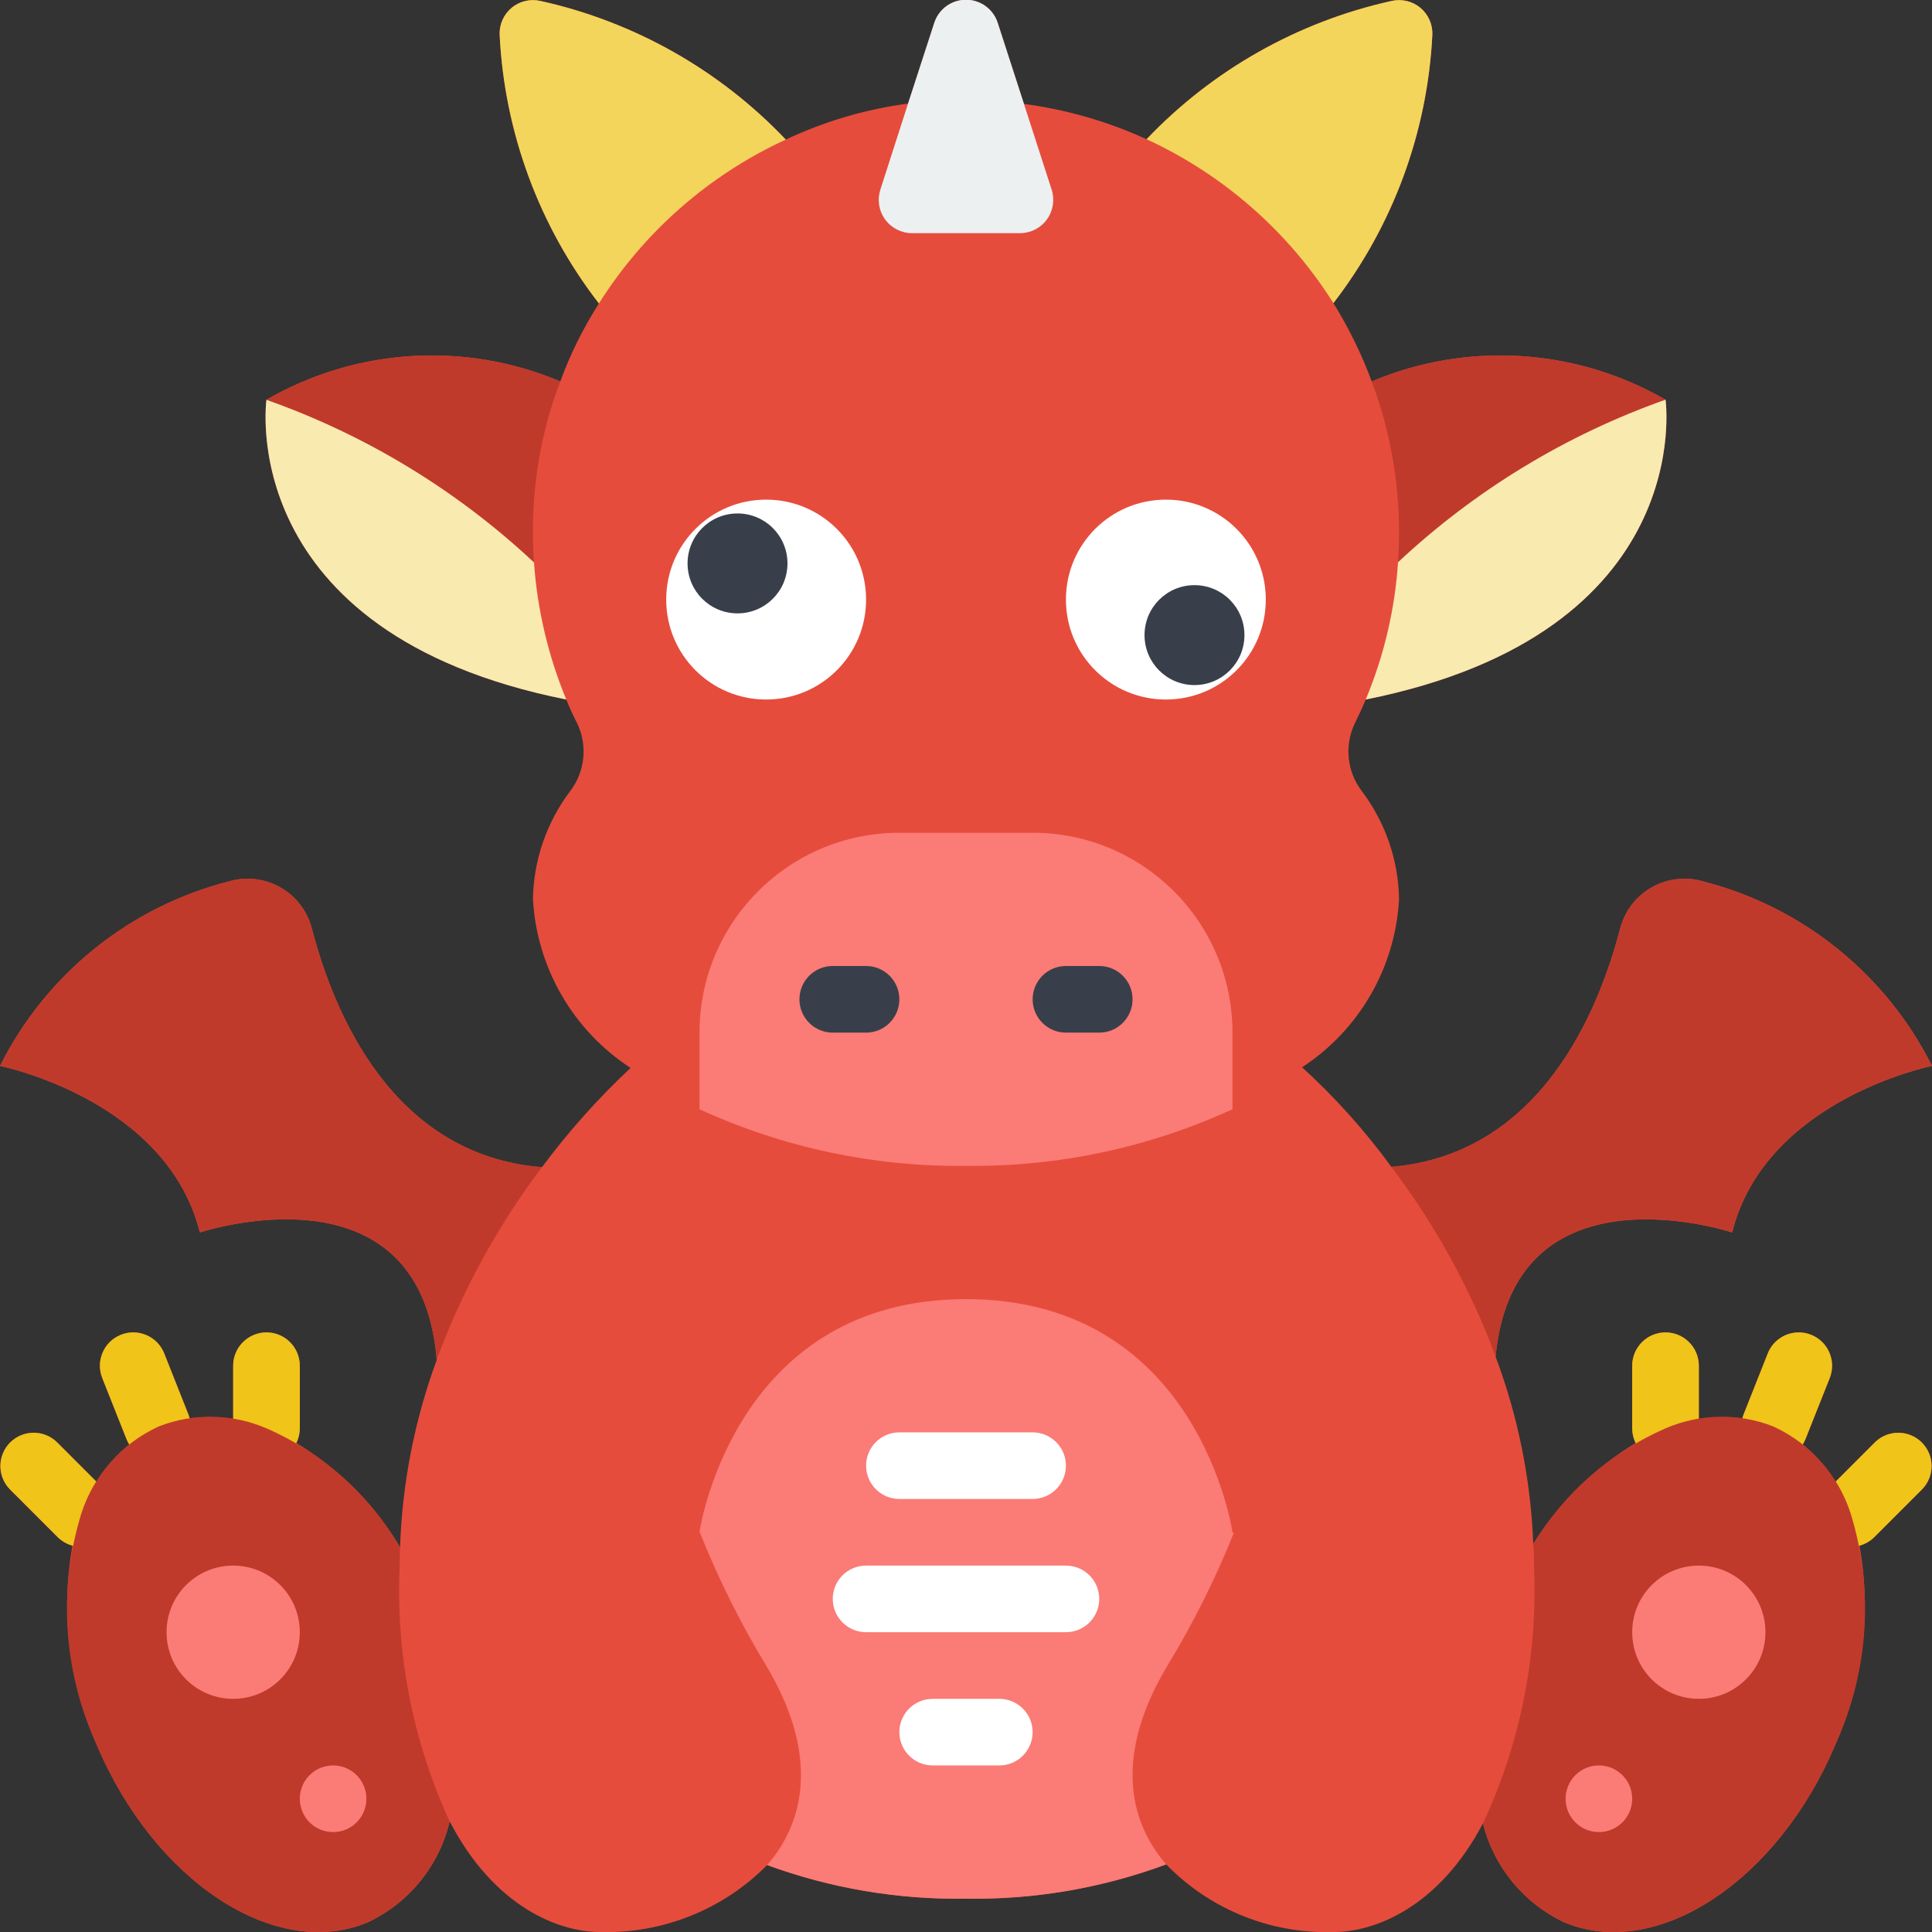
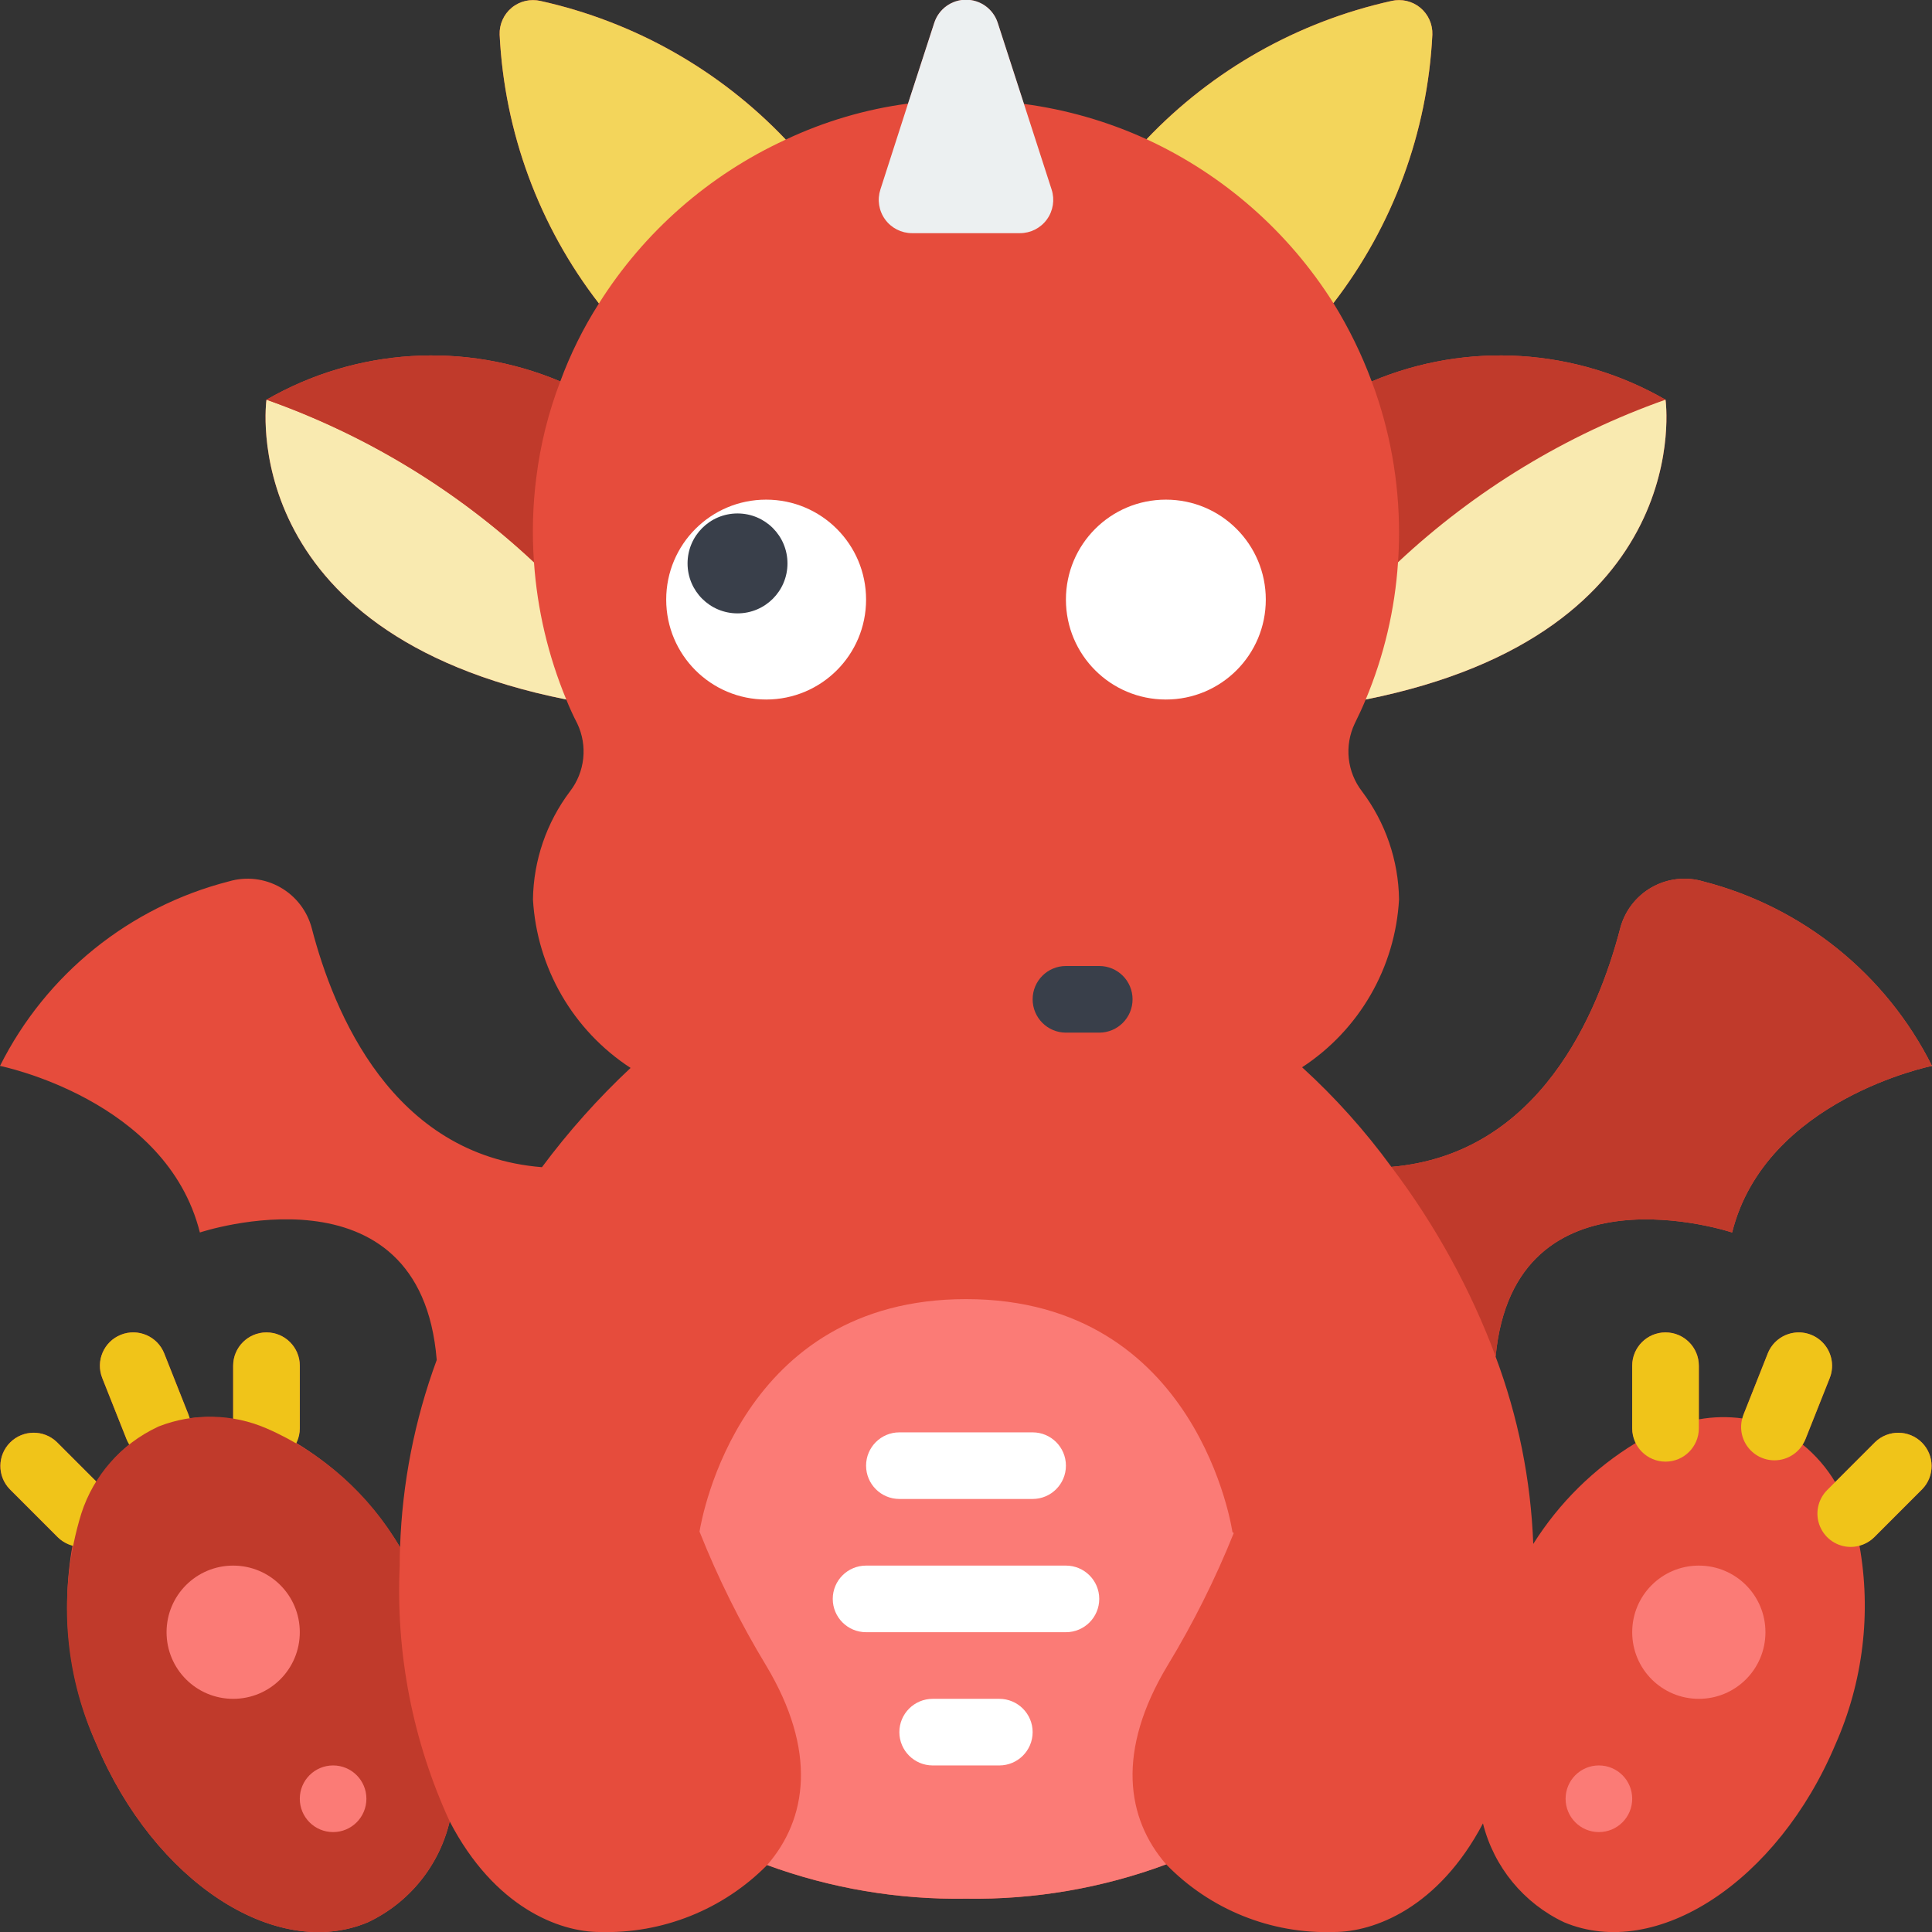
<svg xmlns="http://www.w3.org/2000/svg" viewBox="0 0 512 512" width="512" height="512">
  <rect x="0" y="0" width="512" height="512" fill="#333333" stroke="none" />
  <style>
		tspan { white-space:pre }
		.shp0 { fill: #e64c3c } 
		.shp1 { fill: #f0c419 } 
		.shp2 { fill: #f3d55b } 
		.shp3 { fill: #ffffff } 
		.shp4 { fill: #f9eab0 } 
		.shp5 { fill: #c03a2b } 
		.shp6 { fill: #ecf0f1 } 
		.shp7 { fill: #fb7b76 } 
		.shp8 { fill: #393f4a } 
	</style>
  <g id="Page-1">
    <g id="025---Dragon">
      <path id="Shape" class="shp0" d="M496.93 382.17L486.34 392.77C484.05 388.95 481.12 385.57 477.66 382.77C477.96 382.36 478.22 381.91 478.44 381.45L484.89 365.21C486.69 360.67 484.47 355.54 479.94 353.74C475.4 351.94 470.27 354.16 468.47 358.69L462.03 374.93C461.95 375.25 461.89 375.58 461.85 375.91C457.98 375.37 454.05 375.45 450.21 376.14L450.21 361.93C450.21 357.06 446.25 353.1 441.38 353.1C436.5 353.1 432.55 357.06 432.55 361.93L432.55 378.53C432.57 379.87 432.9 381.19 433.52 382.38C422.5 389.07 413.19 398.24 406.33 409.16C405.69 392.19 402.32 375.44 396.36 359.55L396.36 359.46C401.3 307.38 459.03 326.62 459.03 326.62C467.86 291.31 512 282.48 512 282.48C499.82 258.17 477.69 240.33 451.35 233.58C446.79 232.23 441.87 232.8 437.73 235.15C433.59 237.49 430.57 241.42 429.37 246.02C423.55 268.36 408.1 305.88 368.73 309.23C361.75 299.66 353.82 290.82 345.07 282.84C360.22 272.94 369.76 256.42 370.76 238.34C370.61 228.01 367.18 218 360.96 209.74C356.97 204.59 356.22 197.62 359.02 191.74C360.08 189.62 361.05 187.5 361.93 185.38C450.21 167.72 441.38 105.93 441.38 105.93C417.62 92.22 388.8 90.42 363.52 101.08C360.84 93.84 357.43 86.89 353.37 80.33C369.16 59.85 378.31 35.02 379.59 9.18C379.69 6.43 378.5 3.78 376.37 2.03C374.24 0.28 371.41 -0.37 368.73 0.26C343.94 5.76 321.35 18.51 303.85 36.9C293.54 32.18 282.59 29.03 271.36 27.54L264.39 6C263.2 2.38 259.81 -0.07 256 -0.07C252.19 -0.07 248.8 2.38 247.61 6L240.64 27.45C229.41 28.94 218.49 32.16 208.24 36.99L208.15 36.9C190.65 18.51 168.06 5.76 143.27 0.26C140.59 -0.37 137.76 0.28 135.63 2.03C133.5 3.78 132.31 6.43 132.41 9.18C133.68 35.06 142.86 59.93 158.72 80.42C154.57 86.92 151.14 93.84 148.48 101.08C123.2 90.42 94.38 92.22 70.62 105.93C70.62 105.93 61.79 167.72 150.07 185.38C150.93 187.55 151.91 189.67 152.98 191.74C155.78 197.62 155.03 204.59 151.04 209.74C144.82 218 141.39 228.01 141.24 238.34C142.27 256.5 151.87 273.09 167.11 283.01C158.51 291.06 150.65 299.87 143.62 309.32C103.99 306.14 88.45 268.45 82.63 246.02C81.43 241.42 78.41 237.49 74.27 235.15C70.13 232.8 65.21 232.23 60.65 233.58C34.31 240.33 12.18 258.17 0 282.48C0 282.48 44.14 291.31 52.97 326.62C52.97 326.62 111.4 307.11 115.73 360.34L115.73 360.43C109.86 376.34 106.59 393.09 106.02 410.04C99.23 398.72 89.77 389.22 78.48 382.38C79.09 381.18 79.42 379.87 79.45 378.53L79.45 361.93C79.45 357.06 75.5 353.1 70.62 353.1C65.75 353.1 61.79 357.06 61.79 361.93L61.79 376.14C57.95 375.45 54.01 375.36 50.14 375.89C50.1 375.56 50.04 375.24 49.96 374.92L43.52 358.67C41.72 354.14 36.59 351.92 32.05 353.72C27.52 355.52 25.3 360.65 27.1 365.19L33.54 381.42C33.76 381.89 34.03 382.34 34.33 382.76C30.87 385.55 27.93 388.93 25.64 392.75L15.05 382.16C11.59 378.81 6.08 378.86 2.68 382.26C-0.73 385.67 -0.78 391.17 2.57 394.64L15.28 407.35C16.38 408.4 17.74 409.14 19.23 409.49C16.02 427.33 18.24 445.73 25.6 462.3C40.87 498.58 73 519.68 97.46 509.44C108.39 504.3 116.39 494.45 119.17 482.69C131 505.47 148.22 512 158.9 512C175.52 512.51 191.61 506.09 203.3 494.26C220.17 500.44 238.03 503.46 256 503.17C274.1 503.46 292.09 500.38 309.05 494.08C320.69 506.06 336.85 512.57 353.54 512C364.14 512 381.18 505.64 393 483.22C395.88 494.75 403.79 504.38 414.54 509.44C439 519.68 471.13 498.58 486.4 462.3C493.75 445.73 495.97 427.34 492.76 409.5C494.24 409.16 495.6 408.42 496.7 407.37L509.41 394.65C512.76 391.19 512.71 385.69 509.31 382.28C505.9 378.88 500.4 378.83 496.93 382.17L496.93 382.17Z" />
      <g id="Layer">
        <path id="Shape" class="shp1" d="M21.54 409.95C19.2 409.95 16.95 409.02 15.3 407.37L2.59 394.65C-0.76 391.19 -0.71 385.69 2.69 382.28C6.1 378.88 11.6 378.83 15.07 382.17L27.78 394.88C30.3 397.41 31.06 401.21 29.69 404.5C28.33 407.8 25.11 409.95 21.54 409.95L21.54 409.95Z" />
        <path id="Shape" class="shp1" d="M41.75 387C38.13 387 34.88 384.79 33.54 381.42L27.1 365.19C25.3 360.65 27.52 355.52 32.05 353.72C36.59 351.92 41.72 354.14 43.52 358.67L49.96 374.92C50.83 377.09 50.8 379.53 49.87 381.68C48.94 383.83 47.19 385.53 45.01 386.39C43.97 386.8 42.87 387 41.75 387L41.75 387Z" />
        <path id="Shape" class="shp1" d="M70.62 387.35C65.75 387.35 61.79 383.4 61.79 378.53L61.79 361.93C61.79 357.06 65.75 353.1 70.62 353.1C75.5 353.1 79.45 357.06 79.45 361.93L79.45 378.53C79.45 383.4 75.5 387.35 70.62 387.35Z" />
        <path id="Shape" class="shp1" d="M490.46 409.95C486.89 409.95 483.67 407.8 482.31 404.5C480.94 401.21 481.7 397.41 484.22 394.88L496.93 382.17C500.4 378.83 505.9 378.88 509.31 382.28C512.71 385.69 512.76 391.19 509.41 394.65L496.7 407.37C495.05 409.02 492.8 409.95 490.46 409.95Z" />
        <path id="Shape" class="shp1" d="M470.25 387C467.32 387 464.58 385.55 462.94 383.13C461.29 380.71 460.96 377.64 462.04 374.92L468.48 358.67C469.64 355.74 472.28 353.65 475.41 353.19C478.53 352.73 481.66 353.98 483.62 356.45C485.57 358.92 486.06 362.26 484.9 365.19L478.45 381.43C477.11 384.79 473.86 387 470.25 387L470.25 387Z" />
        <path id="Shape" class="shp1" d="M441.38 387.35C436.5 387.35 432.55 383.4 432.55 378.53L432.55 361.93C432.55 357.06 436.5 353.1 441.38 353.1C446.25 353.1 450.21 357.06 450.21 361.93L450.21 378.53C450.21 383.4 446.25 387.35 441.38 387.35Z" />
      </g>
      <path id="Shape" class="shp2" d="M208.24 36.99C187.88 46.36 170.67 61.45 158.72 80.42C142.86 59.93 133.68 35.06 132.41 9.18C132.31 6.43 133.5 3.78 135.63 2.03C137.76 0.28 140.59 -0.37 143.27 0.26C168.06 5.76 190.65 18.51 208.15 36.9L208.24 36.99Z" />
      <path id="Shape" class="shp2" d="M379.59 9.18C378.31 35.02 369.16 59.85 353.37 80.33C341.41 61.36 324.21 46.28 303.85 36.9C321.35 18.51 343.94 5.76 368.73 0.26C371.41 -0.37 374.24 0.28 376.37 2.03C378.5 3.78 379.69 6.43 379.59 9.18L379.59 9.18Z" />
      <path id="Shape" class="shp0" d="M353.37 80.33C353.32 80.33 353.28 80.37 353.28 80.42" />
      <path id="Oval" class="shp3" d="M203.03 185.38C188.39 185.38 176.55 173.54 176.55 158.9C176.55 144.25 188.39 132.41 203.03 132.41C217.68 132.41 229.52 144.25 229.52 158.9C229.52 173.54 217.68 185.38 203.03 185.38Z" />
      <path id="Oval" class="shp3" d="M308.97 185.38C294.32 185.38 282.48 173.54 282.48 158.9C282.48 144.25 294.32 132.41 308.97 132.41C323.61 132.41 335.45 144.25 335.45 158.9C335.45 173.54 323.61 185.38 308.97 185.38Z" />
      <path id="Shape" class="shp4" d="M150.07 185.38C61.79 167.72 70.62 105.93 70.62 105.93C96.97 115.24 121.11 129.91 141.51 149.01C142.38 161.52 145.27 173.8 150.07 185.38Z" />
      <path id="Shape" class="shp5" d="M142.12 126.59C141.17 134.02 140.97 141.53 141.51 149.01C121.11 129.91 96.97 115.24 70.62 105.93C94.38 92.22 123.2 90.42 148.48 101.08C145.33 109.29 143.2 117.86 142.12 126.59Z" />
      <path id="Shape" class="shp5" d="M370.49 149.01C370.67 146.45 370.76 143.89 370.76 141.24C370.78 127.53 368.33 113.92 363.52 101.08C388.8 90.42 417.62 92.22 441.38 105.93C415.03 115.24 390.89 129.91 370.49 149.01Z" />
      <path id="Shape" class="shp4" d="M361.93 185.38C366.77 173.81 369.67 161.52 370.49 149.01C390.89 129.91 415.03 115.24 441.38 105.93C441.38 105.93 450.21 167.72 361.93 185.38Z" />
      <path id="Shape" class="shp6" d="M270.3 61.79L241.7 61.79C238.87 61.79 236.22 60.44 234.56 58.15C232.9 55.86 232.44 52.92 233.31 50.23L240.64 27.45L247.61 6C248.8 2.38 252.19 -0.07 256 -0.07C259.81 -0.07 263.2 2.38 264.39 6L271.36 27.54L278.69 50.23C279.56 52.92 279.1 55.86 277.44 58.15C275.78 60.44 273.13 61.79 270.3 61.79L270.3 61.79Z" />
      <path id="Shape" class="shp0" d="M176.55 370.76C177.49 382.88 180.47 394.76 185.38 405.89" />
-       <path id="Shape" class="shp7" d="M326.62 273.66L326.62 293.96C304.48 304.13 280.36 309.25 256 308.97C231.64 309.25 207.52 304.13 185.38 293.96L185.38 273.66C185.38 244.4 209.09 220.69 238.34 220.69L273.66 220.69C302.91 220.69 326.62 244.4 326.62 273.66L326.62 273.66Z" />
      <path id="Shape" class="shp0" d="M335.89 370.76C334.94 383.01 331.93 395 326.97 406.25" />
      <path id="Shape" class="shp7" d="M309.41 441.38C295.81 463.98 298.46 481.9 309.05 494.08C292.09 500.38 274.1 503.46 256 503.17C238.03 503.46 220.17 500.44 203.3 494.26C213.89 482.07 216.63 464.07 203.03 441.38C196.17 430.06 190.27 418.19 185.38 405.89C186 402.18 196.15 344.28 256 344.28C317.79 344.28 326.62 406.07 326.62 406.07L326.97 406.25C322.09 418.42 316.21 430.17 309.41 441.38Z" />
-       <path id="Shape" class="shp5" d="M143.62 309.32C131.88 324.87 122.48 342.06 115.73 360.34C111.4 307.11 52.97 326.62 52.97 326.62C44.14 291.31 0 282.48 0 282.48C12.18 258.17 34.31 240.33 60.65 233.58C65.21 232.23 70.13 232.8 74.27 235.15C78.41 237.49 81.43 241.42 82.63 246.02C88.45 268.45 103.99 306.14 143.62 309.32Z" />
      <path id="Shape" class="shp5" d="M119.17 482.69C116.39 494.45 108.39 504.3 97.46 509.44C73 519.68 40.87 498.58 25.6 462.3C16.78 443.1 15.33 421.32 21.54 401.13C24.8 391 32.12 382.69 41.75 378.17C41.84 378.09 42.02 378.09 42.11 378C51.31 374.42 61.55 374.61 70.62 378.53C85.48 384.99 97.88 396.03 106.02 410.04C105.93 411.63 105.93 413.31 105.93 414.9C104.86 438.23 109.4 461.48 119.17 482.69L119.17 482.69Z" />
      <path id="Shape" class="shp5" d="M512 282.48C512 282.48 467.86 291.31 459.03 326.62C459.03 326.62 401.3 307.38 396.36 359.46C389.63 341.47 380.32 324.55 368.73 309.23C408.1 305.88 423.55 268.36 429.37 246.02C430.57 241.42 433.59 237.49 437.73 235.15C441.87 232.8 446.79 232.23 451.35 233.58C477.69 240.33 499.82 258.17 512 282.48L512 282.48Z" />
      <path id="Shape" class="shp0" d="M368.73 309.23C368.62 309.3 368.5 309.33 368.38 309.32" />
      <path id="Shape" class="shp0" d="M396.27 360.43L396.27 360.34C396.27 360.08 396.36 359.81 396.36 359.55" />
-       <path id="Shape" class="shp5" d="M486.4 462.3C471.13 498.58 439 519.68 414.54 509.44C403.79 504.38 395.88 494.75 393 483.22C402.97 461.87 407.6 438.43 406.51 414.9C406.51 413.04 406.51 411.19 406.33 409.34L406.33 409.16C414.58 395.58 426.82 384.88 441.38 378.53C450.45 374.61 460.69 374.42 469.89 378C469.98 378.09 470.16 378.09 470.25 378.17C479.88 382.69 487.2 391 490.46 401.13C496.67 421.32 495.22 443.1 486.4 462.3L486.4 462.3Z" />
      <path id="Oval" class="shp7" d="M61.79 450.21C52.03 450.21 44.14 442.32 44.14 432.55C44.14 422.79 52.03 414.9 61.79 414.9C71.56 414.9 79.45 422.79 79.45 432.55C79.45 442.32 71.56 450.21 61.79 450.21Z" />
      <path id="Oval" class="shp7" d="M88.28 485.52C83.39 485.52 79.45 481.57 79.45 476.69C79.45 471.81 83.39 467.86 88.28 467.86C93.16 467.86 97.1 471.81 97.1 476.69C97.1 481.57 93.16 485.52 88.28 485.52Z" />
      <path id="Oval" class="shp7" d="M450.21 450.21C440.44 450.21 432.55 442.32 432.55 432.55C432.55 422.79 440.44 414.9 450.21 414.9C459.97 414.9 467.86 422.79 467.86 432.55C467.86 442.32 459.97 450.21 450.21 450.21Z" />
      <path id="Oval" class="shp7" d="M423.72 485.52C418.84 485.52 414.9 481.57 414.9 476.69C414.9 471.81 418.84 467.86 423.72 467.86C428.61 467.86 432.55 471.81 432.55 476.69C432.55 481.57 428.61 485.52 423.72 485.52Z" />
      <path id="Shape" class="shp3" d="M273.66 397.24L238.34 397.24C233.47 397.24 229.52 393.29 229.52 388.41C229.52 383.54 233.47 379.59 238.34 379.59L273.66 379.59C278.53 379.59 282.48 383.54 282.48 388.41C282.48 393.29 278.53 397.24 273.66 397.24Z" />
      <path id="Shape" class="shp3" d="M264.83 467.86L247.17 467.86C242.3 467.86 238.34 463.91 238.34 459.03C238.34 454.16 242.3 450.21 247.17 450.21L264.83 450.21C269.7 450.21 273.66 454.16 273.66 459.03C273.66 463.91 269.7 467.86 264.83 467.86Z" />
      <path id="Shape" class="shp3" d="M282.48 432.55L229.52 432.55C224.64 432.55 220.69 428.6 220.69 423.72C220.69 418.85 224.64 414.9 229.52 414.9L282.48 414.9C287.36 414.9 291.31 418.85 291.31 423.72C291.31 428.6 287.36 432.55 282.48 432.55Z" />
      <path id="Oval" class="shp8" d="M195.45 162.55C188.13 162.55 182.21 156.63 182.21 149.31C182.21 141.99 188.13 136.07 195.45 136.07C202.77 136.07 208.69 141.99 208.69 149.31C208.69 156.63 202.77 162.55 195.45 162.55Z" />
-       <path id="Oval" class="shp8" d="M316.55 181.55C309.23 181.55 303.31 175.63 303.31 168.31C303.31 160.99 309.23 155.07 316.55 155.07C323.87 155.07 329.79 160.99 329.79 168.31C329.79 175.63 323.87 181.55 316.55 181.55Z" />
-       <path id="Shape" class="shp8" d="M229.52 273.66L220.69 273.66C215.81 273.66 211.86 269.7 211.86 264.83C211.86 259.95 215.81 256 220.69 256L229.52 256C234.39 256 238.34 259.95 238.34 264.83C238.34 269.7 234.39 273.66 229.52 273.66Z" />
      <path id="Shape" class="shp8" d="M291.31 273.66L282.48 273.66C277.61 273.66 273.66 269.7 273.66 264.83C273.66 259.95 277.61 256 282.48 256L291.31 256C296.19 256 300.14 259.95 300.14 264.83C300.14 269.7 296.19 273.66 291.31 273.66Z" />
    </g>
  </g>
</svg>